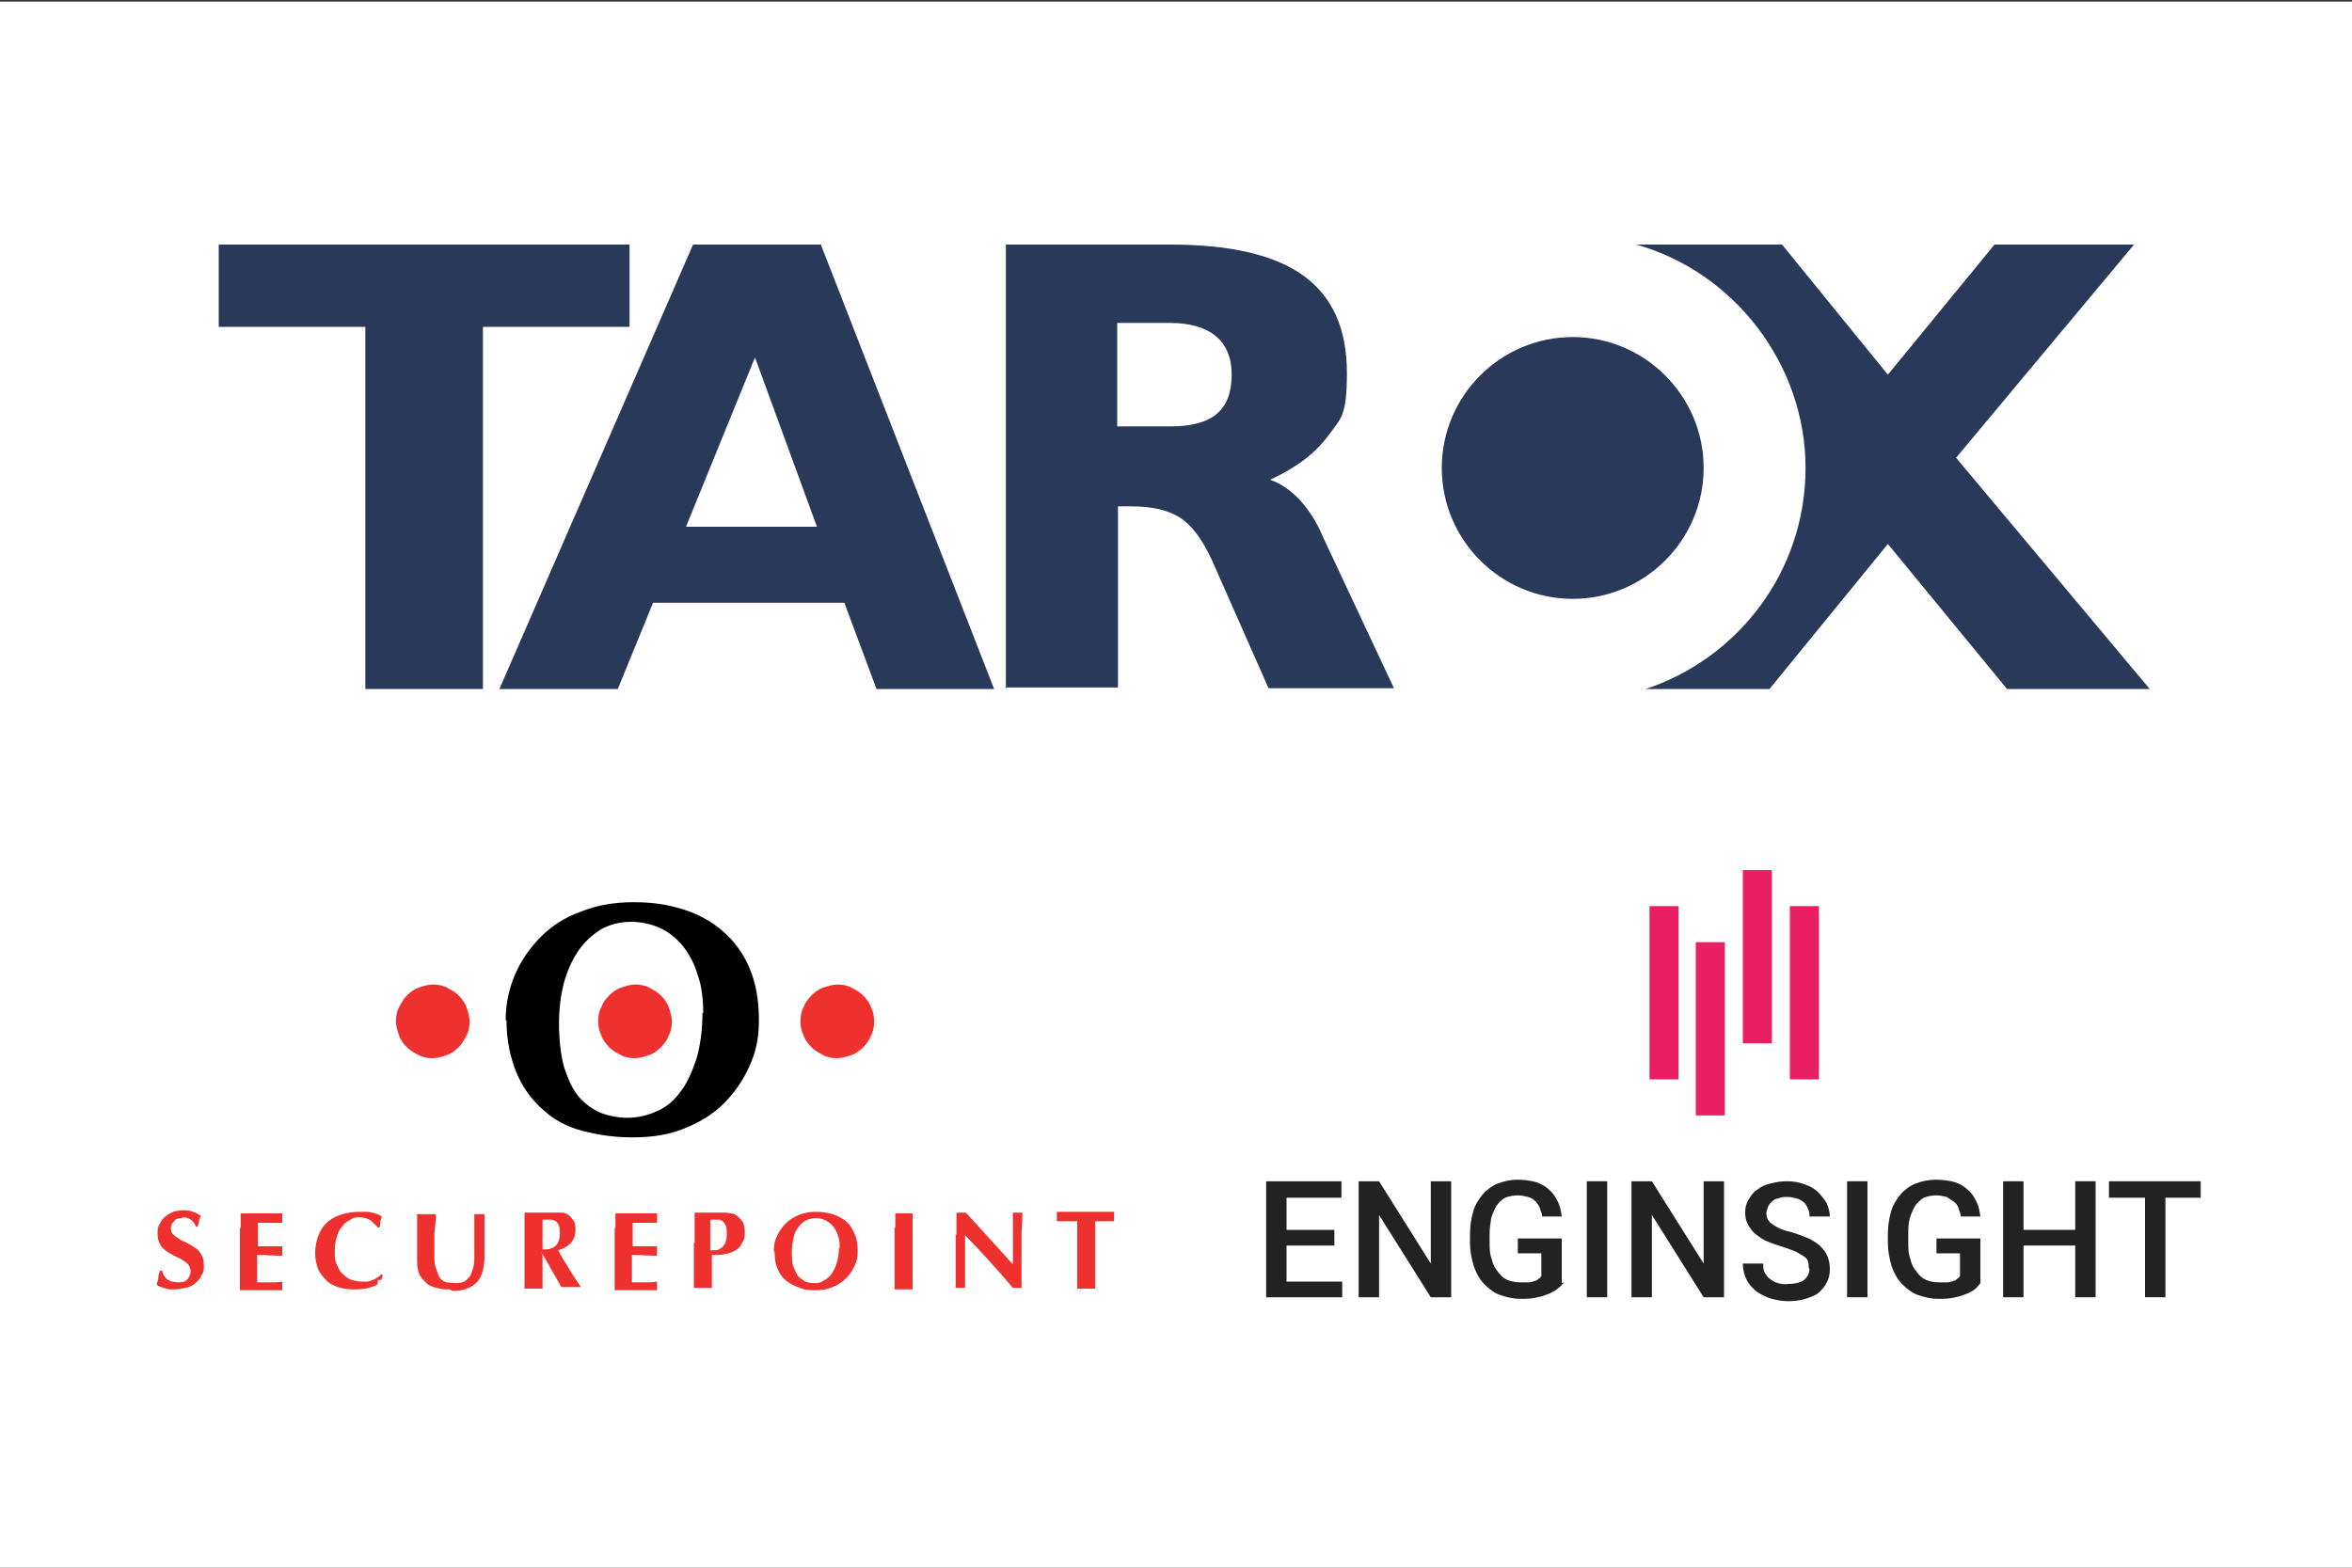
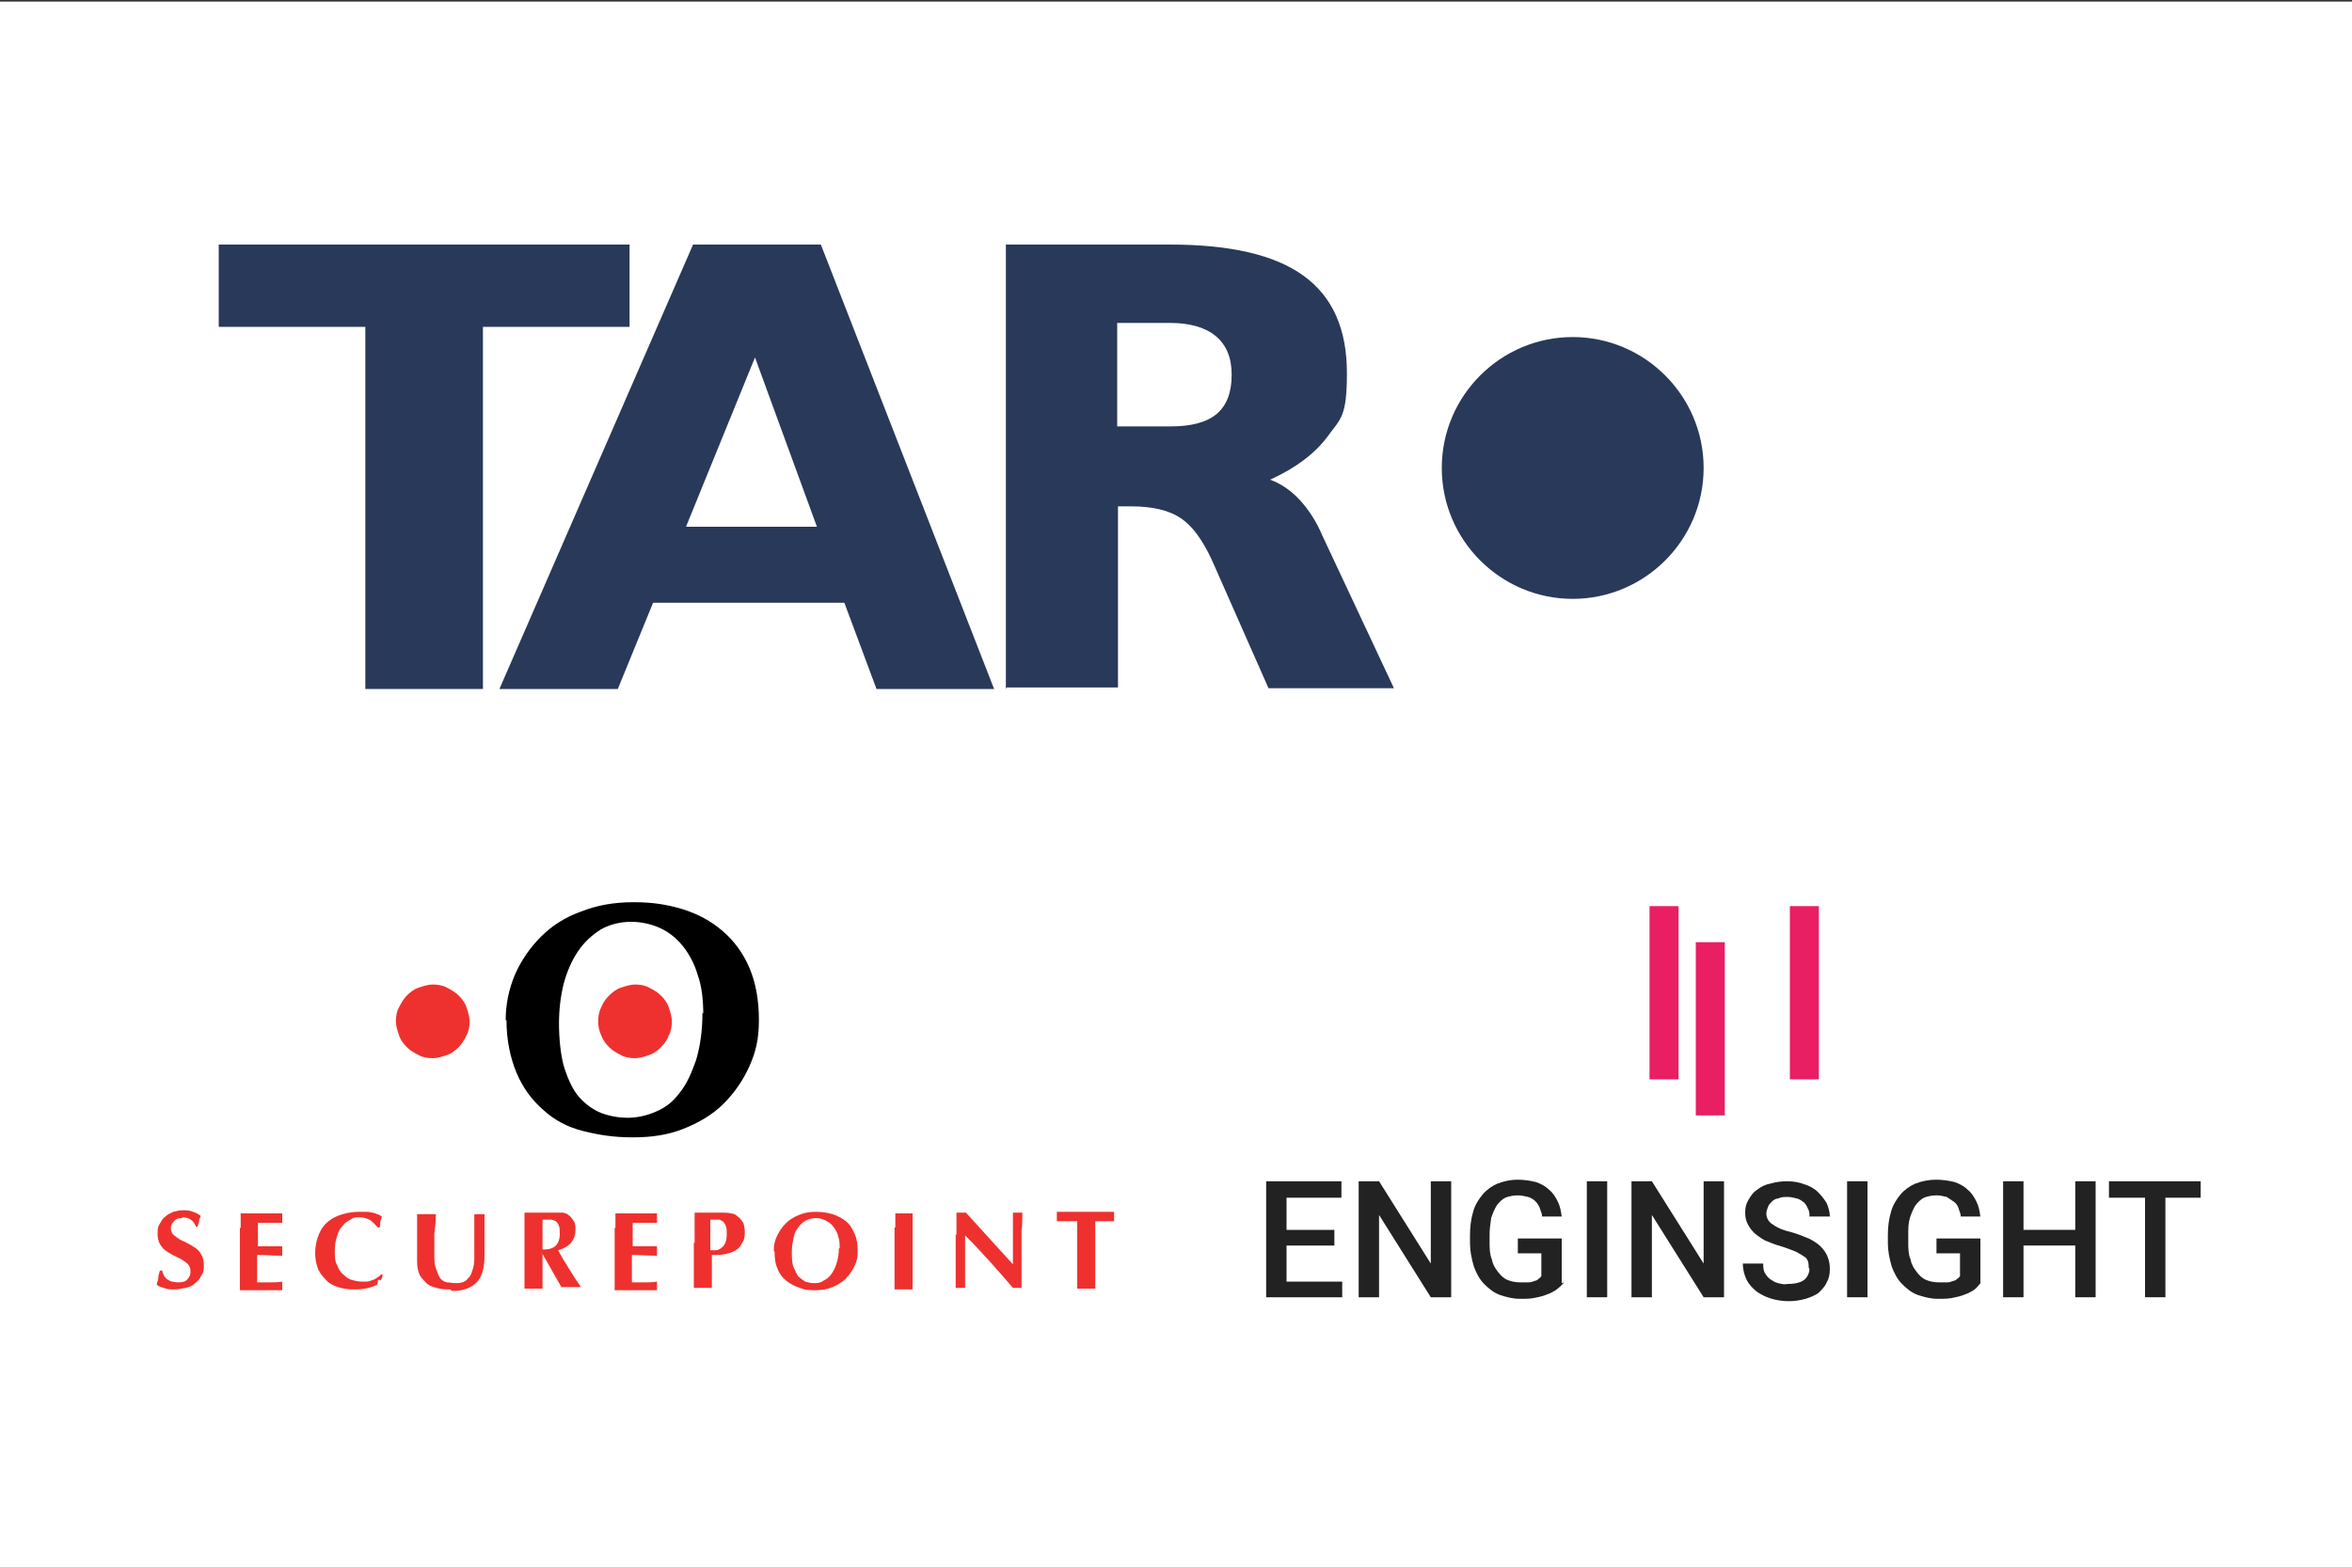
<svg xmlns="http://www.w3.org/2000/svg" version="1.1" viewBox="0 0 300 200">
  <rect x="0" y="0" width="300" height="200" fill="#333333" stroke="none" />
  <defs>
    <style>
      .cls-1 {
        fill: none;
      }

      .cls-2 {
        fill: #e91e63;
      }

      .cls-3 {
        isolation: isolate;
      }

      .cls-4 {
        clip-path: url(#clippath-1);
      }

      .cls-5 {
        fill-rule: evenodd;
      }

      .cls-5, .cls-6 {
        fill: #293959;
      }

      .cls-7 {
        fill: #fff;
      }

      .cls-8 {
        fill: #ee312e;
      }

      .cls-9 {
        clip-path: url(#clippath);
      }

      .cls-10 {
        fill: #222;
      }
    </style>
    <clipPath id="clippath">
      <rect class="cls-1" x="27.9" y="31.2" width="246.4" height="56.7" />
    </clipPath>
    <clipPath id="clippath-1">
      <rect class="cls-1" x="11.4" y="106.7" width="139.3" height="69.7" />
    </clipPath>
  </defs>
  <g>
    <g id="Weißer_Hintergrund">
      <rect class="cls-7" x="0" y=".2" width="300" height="200" />
    </g>
    <g id="LOGO_HIER_PLATZIEREN">
      <polygon class="cls-6" points="27.9 31.2 27.9 41.7 46.6 41.7 46.6 87.9 61.6 87.9 61.6 41.7 80.3 41.7 80.3 31.2 27.9 31.2" />
      <path class="cls-6" d="M96.3,45.6l7.9,21.6h-16.7l8.8-21.6ZM88.4,31.2l-24.7,56.7h15.1l4.5-11h24.4l4.1,11h15l-22.1-56.7h-16.4Z" />
      <g class="cls-9">
        <path class="cls-5" d="M149.3,54.4c2.6,0,4.6-.5,5.9-1.6,1.3-1.1,1.9-2.8,1.9-5s-.7-3.8-2-4.9c-1.3-1.1-3.3-1.7-5.8-1.7h-6.8v13.2h6.8ZM128.3,87.9V31.2h20.9c7.7,0,13.4,1.3,17.1,4,3.7,2.7,5.5,6.8,5.5,12.4s-.8,5.8-2.4,8c-1.6,2.2-4.1,4.1-7.4,5.6,1.4.5,2.7,1.4,3.8,2.6,1.1,1.2,2.1,2.7,2.9,4.6l9.1,19.4h-16l-7.2-16.3c-1.2-2.6-2.5-4.4-4-5.4-1.5-1-3.6-1.5-6.3-1.5s-.5,0-.9,0c-.4,0-.6,0-.8,0v23.1h-14.2Z" />
-         <path class="cls-6" d="M208.7,31.2h18.6l13.5,16.6,13.6-16.6h17.8l-22.7,27.2,24.7,29.5h-18.2l-15.2-18.5-15.1,18.5h-15.8c11.8-3.9,20.4-15,20.4-28.2s-9.1-25-21.6-28.5" />
        <path class="cls-6" d="M183.9,59.7c0-9.2,7.5-16.7,16.7-16.7s16.7,7.5,16.7,16.7-7.5,16.7-16.7,16.7-16.7-7.5-16.7-16.7" />
      </g>
      <g class="cls-4">
        <path class="cls-8" d="M23.2,155.4c-.4,0-.8.1-1,.4-.3.3-.4.5-.4.9s.1.6.3.8c.2.2.5.4.8.6.3.2.7.3,1,.5.4.2.7.4,1,.6.3.2.6.5.8.9.2.3.3.8.3,1.3s0,.9-.3,1.3c-.2.4-.4.7-.8,1-.3.3-.7.5-1.2.6-.5.1-1,.2-1.5.2s-.9,0-1.3-.2c-.4-.1-.7-.2-.9-.4,0-.3.2-.6.2-.9s.1-.6.2-.9h.3c0,.2.1.4.2.6.1.2.2.3.4.5.2.1.3.2.6.3.2,0,.5.1.8.1.6,0,1-.1,1.2-.4.3-.3.4-.6.4-1s-.1-.6-.3-.9c-.2-.2-.5-.4-.8-.6-.3-.2-.6-.3-1-.5-.4-.2-.7-.4-1-.6-.3-.2-.6-.5-.8-.9-.2-.3-.3-.8-.3-1.3s0-.9.3-1.3c.2-.4.4-.7.7-.9.3-.3.6-.4,1-.6.4-.1.8-.2,1.2-.2s.9,0,1.3.2c.4.1.7.3,1,.5,0,.2-.2.4-.2.6,0,.2-.1.5-.2.8h-.2c-.3-.8-.9-1.2-1.7-1.2" />
        <path class="cls-8" d="M30.7,156.6c0-.6,0-1.2,0-1.8.4,0,.8,0,1.2,0,.4,0,.8,0,1.2,0,.7,0,1.3,0,1.8,0,.5,0,.9,0,1.1,0,0,.1,0,.3,0,.6s0,.3,0,.3c0,0,0,.2,0,.3-.3,0-.6,0-.9,0-.3,0-.6,0-.9,0-.3,0-.6,0-.8,0-.2,0-.4,0-.5,0,0,.5,0,1,0,1.5,0,.5,0,1,0,1.5.6,0,1.1,0,1.6,0,.5,0,1,0,1.5,0,0,.2,0,.3,0,.4s0,.2,0,.3,0,.2,0,.2c0,0,0,.2,0,.3-1.1,0-2.1-.1-3.2-.1,0,.3,0,.6,0,.9,0,.3,0,.6,0,.9,0,.6,0,1.2,0,1.7.5,0,1.1,0,1.6,0,.5,0,1.1,0,1.6-.1,0,.1,0,.2,0,.3,0,0,0,.2,0,.3s0,.3,0,.3c0,0,0,.2,0,.2-.3,0-.6,0-.9,0-.4,0-.9,0-1.5,0h-2.2c-.2,0-.4,0-.5,0-.1,0-.2,0-.3,0,0-.6,0-1.2,0-1.8,0-.6,0-1.3,0-2.1v-1.9c0-.8,0-1.5,0-2.1" />
        <path class="cls-8" d="M48.2,163.3c0,.2,0,.4-.1.6-.8.4-1.7.6-2.8.6s-1.5-.1-2.2-.3c-.6-.2-1.2-.5-1.6-1-.4-.4-.8-.9-1-1.5-.2-.6-.3-1.2-.3-1.8,0-1,.2-1.8.5-2.5.3-.7.7-1.2,1.2-1.6.5-.4,1.1-.7,1.8-.9.7-.2,1.4-.3,2.1-.3s.5,0,.8,0c.3,0,.5,0,.8.1.3,0,.5.1.7.2.2,0,.4.2.6.3,0,.2-.2.5-.2.7,0,.2,0,.5-.1.7h-.2c-.4-.4-.7-.8-1.1-1-.4-.2-.8-.3-1.3-.3s-.7,0-1.1.3c-.4.2-.7.4-1,.8-.3.3-.6.8-.7,1.3-.2.5-.3,1.2-.3,1.9s0,1.3.3,1.8c.2.5.4.9.8,1.2.3.3.7.6,1.1.7.4.1.8.2,1.2.2s.5,0,.7,0c.2,0,.5-.1.7-.2.2,0,.4-.2.6-.3.2-.1.4-.3.5-.4h.2c0,.3-.1.5-.2.7" />
        <path class="cls-8" d="M57.4,164.5c-.6,0-1.1,0-1.7-.2-.5-.1-1-.3-1.3-.6s-.7-.7-.9-1.1c-.2-.5-.3-1-.3-1.7s0-.7,0-1c0-.3,0-.6,0-.8s0-.5,0-.7c0-.2,0-.5,0-.7,0-.8,0-1.4,0-1.8,0-.5,0-.8,0-1,.2,0,.4,0,.6,0,.2,0,.4,0,.6,0s.4,0,.6,0c.2,0,.4,0,.6,0,0,.9-.1,1.7-.2,2.5,0,.8,0,1.6,0,2.4s0,1.5.2,2,.3.9.5,1.2c.2.3.5.5.9.6.3,0,.7.1,1.2.1s1-.1,1.3-.4c.3-.3.6-.6.7-1.1.2-.5.3-1,.3-1.6,0-.6,0-1.2,0-1.9s0-1.3,0-1.9c0-.6,0-1.3,0-1.9.1,0,.3,0,.4,0,.1,0,.2,0,.3,0s.2,0,.3,0c.1,0,.2,0,.3,0,0,.2,0,.5,0,.8,0,.3,0,.7,0,1.2,0,.5,0,.9,0,1.5,0,.5,0,1.1,0,1.7,0,1.6-.3,2.8-1,3.5-.7.7-1.7,1.1-3.1,1.1" />
        <path class="cls-8" d="M69.2,159.9v.6c0,.8,0,1.5,0,2.1,0,.6,0,1.2,0,1.8-.2,0-.3,0-.5,0h-1.3c-.2,0-.4,0-.5,0,0-.6,0-1.2,0-1.8,0-.6,0-1.3,0-2.1v-1.9c0-.8,0-1.5,0-2.1,0-.6,0-1.2,0-1.8.2,0,.3,0,.5,0,.2,0,.4,0,.6,0s.5,0,.9,0c.3,0,.7,0,1.2,0s.7,0,.9,0c.3,0,.5,0,.6,0,.2,0,.3,0,.5.1.1,0,.3.1.4.2.3.2.5.5.7.8.2.3.2.7.2,1.1,0,.7-.2,1.2-.6,1.7-.4.4-.9.7-1.6.9.4.8.9,1.6,1.4,2.4.5.8,1,1.6,1.5,2.3-.2,0-.4,0-.6,0h-1.3c-.2,0-.4,0-.6,0l-2.5-4.4h-.1ZM71.4,157.4c0-.4,0-.7-.1-1s-.2-.4-.4-.6c-.2-.1-.4-.2-.7-.2-.3,0-.6,0-1,0,0,1.3,0,2.5,0,3.8,0,0,.1,0,.2,0,0,0,0,0,.1,0,.6,0,1.1-.2,1.4-.5.3-.3.5-.8.5-1.5" />
        <path class="cls-8" d="M78.5,156.6c0-.6,0-1.2,0-1.8.4,0,.8,0,1.2,0,.4,0,.8,0,1.2,0,.7,0,1.3,0,1.8,0,.5,0,.9,0,1.1,0,0,.1,0,.3,0,.6s0,.3,0,.3c0,0,0,.2,0,.3-.3,0-.6,0-.9,0-.3,0-.6,0-.9,0-.3,0-.6,0-.8,0-.2,0-.4,0-.5,0,0,.5,0,1,0,1.5,0,.5,0,1,0,1.5.6,0,1.1,0,1.6,0,.5,0,1,0,1.5,0,0,.2,0,.3,0,.4,0,0,0,.2,0,.3s0,.2,0,.2c0,0,0,.2,0,.3-1.1,0-2.1-.1-3.2-.1,0,.3,0,.6,0,.9,0,.3,0,.6,0,.9,0,.6,0,1.2,0,1.7.5,0,1.1,0,1.6,0,.5,0,1.1,0,1.6-.1,0,.1,0,.2,0,.3,0,0,0,.2,0,.3s0,.3,0,.3c0,0,0,.2,0,.2-.3,0-.6,0-.9,0-.4,0-.9,0-1.5,0h-2.2c-.2,0-.4,0-.5,0-.1,0-.2,0-.3,0,0-.6,0-1.2,0-1.8,0-.6,0-1.3,0-2.1v-1.9c0-.8,0-1.5,0-2.1" />
        <path class="cls-8" d="M88.6,158.6c0-.8,0-1.5,0-2.1,0-.6,0-1.2,0-1.8.2,0,.3,0,.5,0,.2,0,.4,0,.6,0s.7,0,1,0c.3,0,.7,0,1,0,.7,0,1.2,0,1.5.1.4,0,.7.2.9.4.3.2.5.5.7.8.1.3.2.7.2,1.1s0,1-.3,1.4c-.2.4-.4.7-.7.9-.3.2-.7.4-1.1.5-.4.1-.9.2-1.4.2h-.7c0,.7,0,1.4,0,2.1,0,.7,0,1.4,0,2.1-.2,0-.3,0-.5,0h-1.3c-.2,0-.4,0-.5,0,0-.6,0-1.2,0-1.8,0-.6,0-1.3,0-2.1v-1.9ZM92.7,157.4c0-.4,0-.7-.1-.9,0-.2-.2-.4-.3-.6-.1-.1-.3-.2-.5-.3-.2,0-.4,0-.6,0h-.5s0,0-.1,0c0,.7,0,1.3,0,2,0,.6,0,1.3,0,1.9.2,0,.5,0,.7,0,.2,0,.5-.1.7-.3.2-.1.4-.4.5-.6.1-.3.2-.6.2-1.1" />
        <path class="cls-8" d="M98.7,159.6c0-.7.1-1.3.4-1.9.3-.6.6-1.1,1.1-1.6.5-.5,1-.8,1.7-1.1.7-.3,1.4-.4,2.2-.4s1.4.1,2.1.3c.6.2,1.2.5,1.7.9.5.4.8.9,1.1,1.6.3.6.4,1.4.4,2.2s-.1,1.3-.4,1.9c-.3.6-.6,1.1-1.1,1.6-.5.5-1,.8-1.7,1.1-.7.3-1.4.4-2.1.4s-1.4,0-2.1-.3c-.6-.2-1.2-.5-1.7-.9-.5-.4-.9-.9-1.1-1.5-.3-.6-.4-1.4-.4-2.2M107.1,159.3c0-.6,0-1.1-.2-1.6-.1-.5-.4-.9-.6-1.2s-.6-.6-1-.8c-.4-.2-.8-.3-1.2-.3s-.9.1-1.3.3c-.4.2-.7.5-1,.9-.3.4-.5.8-.6,1.4-.1.5-.2,1.1-.2,1.7s0,1.4.2,1.9c.2.5.4.9.6,1.2.3.3.6.5.9.7.4.1.7.2,1.1.2s.8,0,1.2-.3c.4-.2.7-.4,1-.8.3-.4.5-.8.7-1.4.2-.6.3-1.2.3-2" />
        <path class="cls-8" d="M114.2,156.6c0-.6,0-1.2,0-1.8.2,0,.3,0,.5,0,.2,0,.4,0,.6,0s.4,0,.6,0c.2,0,.4,0,.5,0,0,.6,0,1.2,0,1.8,0,.6,0,1.3,0,2.1v1.9c0,.8,0,1.5,0,2.1,0,.6,0,1.2,0,1.8-.2,0-.3,0-.5,0h-1.3c-.2,0-.4,0-.5,0,0-.6,0-1.2,0-1.8,0-.6,0-1.3,0-2.1v-1.9c0-.8,0-1.5,0-2.1" />
        <path class="cls-8" d="M122,157.5c0-.6,0-1.2,0-1.6,0-.4,0-.8,0-1.2.3,0,.5,0,.6,0s.4,0,.6,0c1,1.1,2,2.2,3,3.3,1,1.1,2,2.2,3,3.3v-2.6c0-.5,0-.9,0-1.3,0-.4,0-.8,0-1.2,0-.4,0-.7,0-1,0-.3,0-.5,0-.5.3,0,.5,0,.6,0s.4,0,.6,0c0,.8,0,1.6-.1,2.3,0,.7,0,1.3,0,1.9,0,.6,0,1.2,0,1.8,0,.6,0,1.2,0,1.9v1.7c-.2,0-.4,0-.6,0s-.4,0-.5,0c-1.9-2.2-3.9-4.5-6.1-6.7,0,.3,0,.5,0,.8,0,.3,0,.5,0,.8v1.6c0,.6,0,1,0,1.4,0,.4,0,.7,0,1,0,.3,0,.5,0,.7,0,.2,0,.3,0,.4-.1,0-.2,0-.3,0h-.3c-.2,0-.4,0-.6,0,0,0,0-.3,0-.8,0-.5,0-1,0-1.7,0-.7,0-1.4,0-2.1,0-.8,0-1.5,0-2.2" />
        <path class="cls-8" d="M137.4,156.3c0-.2,0-.4,0-.5-.1,0-.3,0-.5,0-.2,0-.4,0-.7,0-.2,0-.5,0-.7,0-.2,0-.5,0-.7,0,0-.1,0-.2,0-.3,0-.1,0-.2,0-.3s0-.2,0-.3c0-.1,0-.2,0-.3.3,0,.6,0,.9,0,.3,0,.5,0,.8,0,.3,0,.6,0,.9,0,.3,0,.7,0,1.1,0s.8,0,1.1,0c.3,0,.6,0,.9,0,.3,0,.5,0,.8,0,.2,0,.5,0,.8,0,0,.1,0,.2,0,.3,0,.1,0,.2,0,.3s0,.2,0,.3c0,.1,0,.2,0,.3-.2,0-.4,0-.6,0-.2,0-.5,0-.7,0-.2,0-.4,0-.6,0-.2,0-.4,0-.5,0,0,0,0,.1,0,.2,0,0,0,.2,0,.3v4.2c0,.8,0,1.5,0,2.1,0,.6,0,1.2,0,1.8-.2,0-.3,0-.5,0h-1.3c-.2,0-.4,0-.5,0,0-.6,0-1.2,0-1.8,0-.6,0-1.3,0-2.1v-3.5c0-.3,0-.5,0-.7" />
        <path class="cls-8" d="M50.5,130.3c0-.6.1-1.3.4-1.8.3-.6.6-1.1,1-1.5.4-.4.9-.8,1.5-1,.6-.2,1.2-.4,1.8-.4s1.3.1,1.8.4c.6.3,1.1.6,1.5,1,.4.4.8.9,1,1.5.2.6.4,1.2.4,1.8s-.1,1.3-.4,1.8c-.3.6-.6,1.1-1,1.5-.4.4-.9.8-1.5,1-.6.2-1.2.4-1.8.4s-1.3-.1-1.8-.4c-.6-.3-1.1-.6-1.5-1-.4-.4-.8-.9-1-1.5-.2-.6-.4-1.2-.4-1.8" />
        <path class="cls-8" d="M76.3,130.3c0-.6.1-1.3.4-1.8.2-.6.6-1.1,1-1.5.4-.4.9-.8,1.5-1,.6-.2,1.2-.4,1.8-.4s1.3.1,1.8.4c.6.3,1.1.6,1.5,1,.4.4.8.9,1,1.5.2.6.4,1.2.4,1.8s-.1,1.3-.4,1.8c-.2.6-.6,1.1-1,1.5-.4.4-.9.8-1.5,1-.6.2-1.2.4-1.8.4s-1.3-.1-1.8-.4c-.6-.3-1.1-.6-1.5-1-.4-.4-.8-.9-1-1.5-.3-.6-.4-1.2-.4-1.8" />
-         <path class="cls-8" d="M102.1,130.3c0-.6.1-1.3.4-1.8.2-.6.6-1.1,1-1.5s.9-.8,1.5-1c.6-.2,1.2-.4,1.8-.4s1.3.1,1.8.4c.6.3,1.1.6,1.5,1,.4.4.8.9,1,1.5.3.6.4,1.2.4,1.8s-.1,1.3-.4,1.8c-.2.6-.6,1.1-1,1.5-.4.4-.9.8-1.5,1-.6.2-1.2.4-1.8.4s-1.3-.1-1.8-.4c-.6-.3-1.1-.6-1.5-1-.4-.4-.8-.9-1-1.5-.3-.6-.4-1.2-.4-1.8" />
        <path d="M64.5,130.2c0-2.1.4-4,1.2-5.9.8-1.8,1.9-3.4,3.3-4.8,1.4-1.4,3.1-2.5,5.1-3.2,2-.8,4.2-1.2,6.7-1.2s4.3.3,6.3.9c1.9.6,3.6,1.5,5.1,2.8,1.4,1.2,2.6,2.8,3.4,4.7.8,1.9,1.2,4.1,1.2,6.6s-.4,4.1-1.2,5.9c-.8,1.8-1.9,3.4-3.3,4.8-1.4,1.4-3.1,2.4-5.1,3.2-2,.8-4.1,1.1-6.5,1.1s-4.3-.3-6.3-.8c-2-.5-3.7-1.4-5.1-2.7-1.4-1.2-2.6-2.8-3.4-4.7-.8-1.9-1.3-4.2-1.3-6.8M89.7,129.3c0-1.8-.2-3.5-.7-4.9-.4-1.4-1.1-2.7-1.9-3.7-.8-1-1.8-1.8-2.9-2.3-1.1-.5-2.4-.8-3.7-.8s-2.7.3-3.9,1c-1.1.7-2.1,1.6-2.9,2.8-.8,1.2-1.4,2.6-1.8,4.1-.4,1.6-.6,3.3-.6,5.1s.2,4.1.7,5.7c.5,1.5,1.1,2.8,1.9,3.7.8.9,1.8,1.6,2.8,2,1.1.4,2.2.6,3.4.6s2.5-.3,3.6-.8c1.2-.5,2.2-1.3,3-2.4.9-1.1,1.5-2.5,2.1-4.2.5-1.7.8-3.7.8-6" />
      </g>
      <g>
        <g id="text4159" class="cls-3">
          <g class="cls-3">
            <path class="cls-10" d="M170.2,158.9h-6.1v4.6h7.1v2h-9.7v-14.8h9.6v2.1h-7v4.1h6.1v2Z" />
            <path class="cls-10" d="M185.1,165.5h-2.6l-6.6-10.5v10.5h-2.6v-14.8h2.6l6.6,10.5v-10.5h2.6v14.8Z" />
            <path class="cls-10" d="M199.5,163.6c-.2.2-.4.5-.7.7-.3.3-.7.5-1.1.7-.5.2-1,.4-1.6.5-.7.2-1.4.2-2.2.2-.9,0-1.7-.2-2.6-.5-.8-.3-1.4-.8-2-1.4-.6-.6-1-1.4-1.3-2.2-.3-1-.5-2-.5-3v-1c0-1,.1-2,.4-3,.2-.8.7-1.6,1.2-2.2.5-.6,1.2-1.1,1.9-1.4.8-.3,1.7-.5,2.5-.5.8,0,1.6.1,2.4.3.6.2,1.2.5,1.7,1,.5.4.8.9,1.1,1.5.3.6.4,1.2.5,1.9h-2.5c0-.4-.2-.7-.3-1.1-.3-.7-.8-1.2-1.5-1.4-.4-.1-.9-.2-1.3-.2-.5,0-1.1.1-1.6.3-.4.2-.8.6-1.1,1-.3.5-.5,1-.7,1.6-.1.7-.2,1.4-.2,2.1v1c0,.7,0,1.5.3,2.2.1.6.4,1.1.8,1.6.3.4.7.8,1.2,1,.5.2,1,.3,1.6.3.4,0,.8,0,1.1,0,.3,0,.5-.1.8-.2.2,0,.4-.2.5-.3.1,0,.2-.2.3-.3v-2.9h-3v-1.9h5.6v5.7Z" />
            <path class="cls-10" d="M205,165.5h-2.6v-14.8h2.6v14.8Z" />
            <path class="cls-10" d="M219.9,165.5h-2.6l-6.6-10.5v10.5h-2.6v-14.8h2.6l6.6,10.5v-10.5h2.6v14.8Z" />
            <path class="cls-10" d="M230.7,161.7c0-.3,0-.5-.1-.8-.1-.3-.3-.5-.5-.6-.3-.2-.6-.4-1-.6-.5-.2-1-.4-1.6-.6-.7-.2-1.3-.4-2-.7-.6-.2-1.1-.6-1.5-.9-.4-.3-.8-.8-1-1.2-.3-.5-.4-1-.4-1.6,0-.6.1-1.1.4-1.6.3-.5.6-1,1.1-1.3.5-.4,1.1-.7,1.7-.8.7-.2,1.4-.3,2.1-.3.8,0,1.5.1,2.3.4.6.2,1.2.5,1.7,1,.4.4.8.9,1.1,1.4.2.5.4,1.1.4,1.7h-2.6c0-.3,0-.7-.2-1-.1-.3-.3-.6-.5-.8-.3-.2-.5-.4-.9-.5-.4-.1-.8-.2-1.2-.2-.4,0-.8,0-1.2.2-.3,0-.6.2-.8.4-.2.2-.4.4-.5.7-.1.3-.2.5-.2.8,0,.6.3,1.1.8,1.4.7.5,1.5.8,2.4,1,.7.2,1.5.5,2.2.8.6.3,1.1.6,1.5,1,.4.4.7.8.9,1.3.2.5.3,1,.3,1.6,0,.6-.1,1.2-.4,1.7-.2.5-.6.9-1,1.3-.5.4-1.1.6-1.7.8-1.4.4-2.9.4-4.3,0-.7-.2-1.3-.5-1.9-.9-.5-.4-1-.9-1.3-1.5-.3-.6-.5-1.3-.5-2.1h2.6c0,.4,0,.8.2,1.2.2.3.4.6.7.8.3.2.6.4,1,.5.4.1.8.2,1.3.1.9,0,1.6-.2,2-.5.4-.3.7-.9.7-1.4Z" />
            <path class="cls-10" d="M238.2,165.5h-2.6v-14.8h2.6v14.8Z" />
            <path class="cls-10" d="M252.7,163.6c-.2.2-.4.5-.6.7-.3.3-.7.5-1.1.7-.5.2-1,.4-1.6.5-.7.2-1.4.2-2.2.2-.9,0-1.7-.2-2.6-.5-.8-.3-1.4-.8-2-1.4-.6-.6-1-1.4-1.3-2.2-.3-1-.5-2-.5-3v-1c0-1,.1-2,.4-3,.2-.8.7-1.6,1.2-2.2.5-.6,1.2-1.1,1.9-1.4.8-.3,1.7-.5,2.6-.5.8,0,1.6.1,2.4.3.6.2,1.2.5,1.7,1,.5.4.8.9,1.1,1.5.3.6.4,1.2.5,1.9h-2.5c0-.4-.2-.7-.3-1.1-.1-.3-.3-.6-.6-.8-.3-.2-.6-.4-.9-.6-.4-.1-.9-.2-1.3-.2-.5,0-1.1.1-1.6.3-.4.2-.8.6-1.1,1-.3.5-.5,1-.7,1.6-.2.7-.2,1.4-.2,2.1v1c0,.7,0,1.5.3,2.2.1.6.4,1.1.8,1.6.3.4.7.8,1.2,1,.5.2,1,.3,1.6.3.4,0,.8,0,1.1,0,.3,0,.5-.1.8-.2.2,0,.4-.2.5-.3.1,0,.2-.2.3-.3v-2.9h-3v-1.9h5.6v5.7Z" />
            <path class="cls-10" d="M267.3,165.5h-2.6v-6.6h-6.6v6.6h-2.6v-14.8h2.6v6.2h6.6v-6.2h2.6v14.8Z" />
            <path class="cls-10" d="M280.8,152.8h-4.6v12.7h-2.6v-12.7h-4.6v-2.1h11.7v2.1Z" />
          </g>
        </g>
        <g id="g4138">
          <g id="rect4140">
            <rect class="cls-2" x="210.4" y="115.6" width="3.7" height="22.1" />
          </g>
          <g id="rect4142">
            <rect class="cls-2" x="216.3" y="120.2" width="3.7" height="22.1" />
          </g>
          <g id="rect4144">
-             <rect class="cls-2" x="222.3" y="111" width="3.7" height="22.1" />
-           </g>
+             </g>
          <g id="rect4146">
            <rect class="cls-2" x="228.3" y="115.6" width="3.7" height="22.1" />
          </g>
        </g>
      </g>
    </g>
  </g>
</svg>